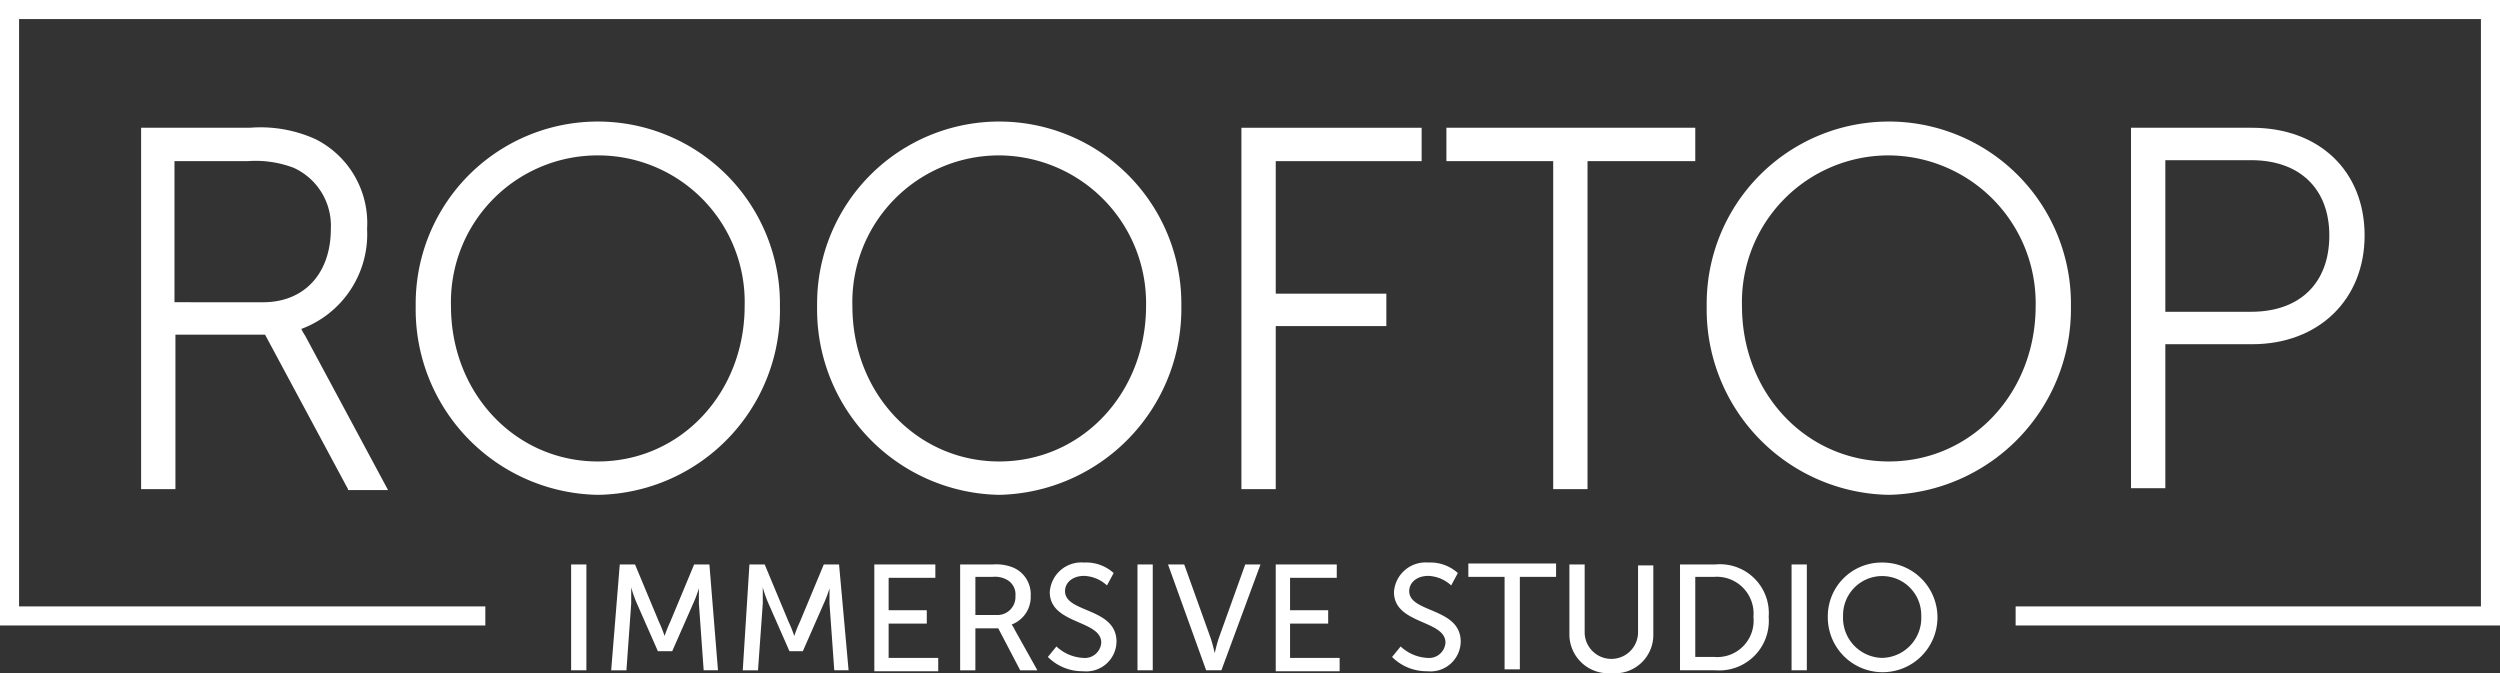
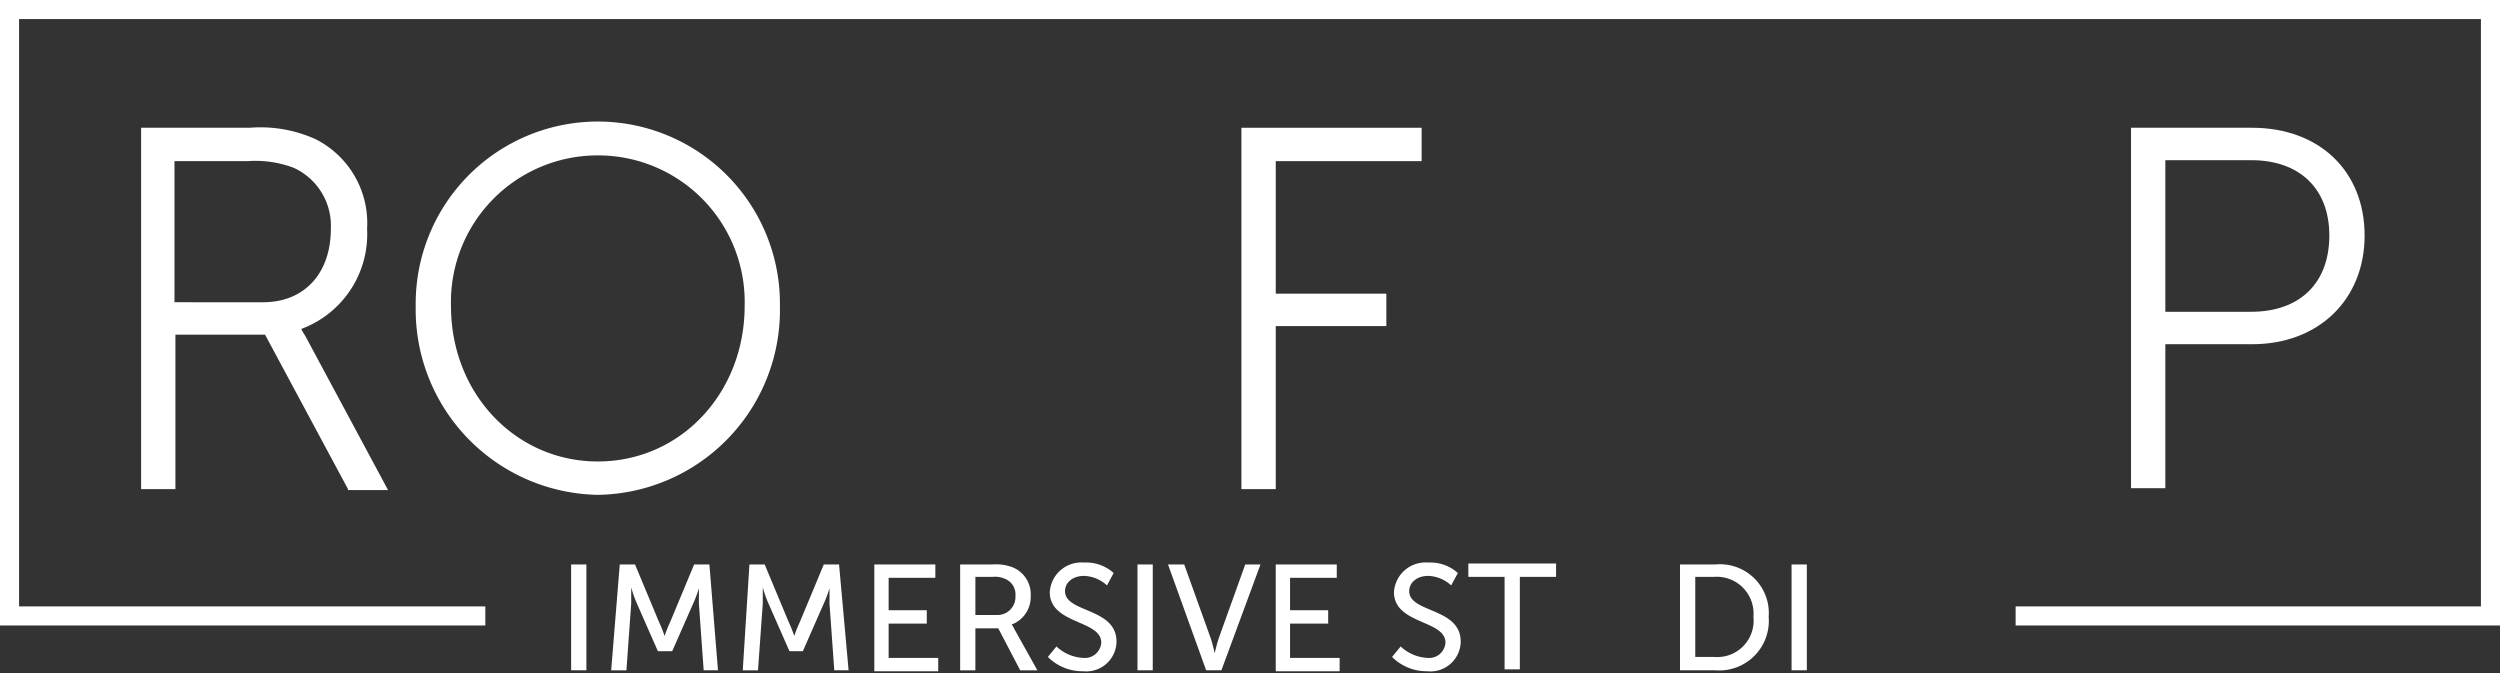
<svg xmlns="http://www.w3.org/2000/svg" width="160.234" height="43.145" viewBox="0 0 160.234 43.145">
  <rect x="0" y="0" width="160.234" height="43.145" fill="#333333" stroke="none" />
  <path d="M30.495,40.089H0V0H160.234V40.089H129.189V38.867h29.822V1.222H1.222V38.867H31.106v1.222Z" fill="#fff" />
  <g transform="translate(36.606 36.056)">
    <path d="M59.9,59.2h.978v6.783H59.9Z" transform="translate(-59.9 -59.078)" fill="#fff" />
    <path d="M64.65,59.2h.978l1.528,3.667a8.632,8.632,0,0,1,.367.917h0a8.632,8.632,0,0,1,.367-.917L69.417,59.2h.978l.55,6.783h-.917l-.306-4.278v-.978h0a7.754,7.754,0,0,1-.367.978l-1.344,3.056h-.917L65.75,61.706a7.358,7.358,0,0,1-.367-1.039h0v1.039l-.306,4.278H64.1Z" transform="translate(-61.533 -59.078)" fill="#fff" />
    <path d="M78.328,59.2h.978l1.528,3.667a8.631,8.631,0,0,1,.367.917h0a8.634,8.634,0,0,1,.367-.917L83.094,59.2h.978l.611,6.783h-.917l-.306-4.278v-.978h0a7.754,7.754,0,0,1-.367.978L81.75,64.761h-.856L79.55,61.706a7.358,7.358,0,0,1-.367-1.039h0v1.039l-.306,4.278H77.9Z" transform="translate(-66.9 -59.078)" fill="#fff" />
    <path d="M91.7,59.2h3.911v.856H92.617v2.078h2.444v.856H92.617v2.2h3.178v.856H91.7Z" transform="translate(-72.267 -59.078)" fill="#fff" />
    <path d="M100.7,59.2h2.078a2.954,2.954,0,0,1,1.283.183,1.859,1.859,0,0,1,1.161,1.833A1.881,1.881,0,0,1,104,63.05h0a1.363,1.363,0,0,1,.183.306l1.467,2.628h-1.1l-1.406-2.689h-1.467v2.689H100.7Zm2.322,3.239a1.155,1.155,0,0,0,1.222-1.222,1.071,1.071,0,0,0-.55-1.039,1.578,1.578,0,0,0-.917-.183h-1.1v2.444Z" transform="translate(-75.767 -59.078)" fill="#fff" />
    <path d="M110.45,64.378a2.7,2.7,0,0,0,1.711.733,1.053,1.053,0,0,0,1.161-.978c0-1.467-3.3-1.161-3.3-3.239a2.027,2.027,0,0,1,2.2-1.894,2.619,2.619,0,0,1,1.894.672l-.428.794a2.283,2.283,0,0,0-1.467-.611c-.733,0-1.222.428-1.222.978,0,1.406,3.3,1.039,3.3,3.239a1.936,1.936,0,0,1-2.139,1.894,3.118,3.118,0,0,1-2.261-.917Z" transform="translate(-79.344 -59)" fill="#fff" />
    <path d="M119.3,59.2h.978v6.783H119.3Z" transform="translate(-83 -59.078)" fill="#fff" />
    <path d="M122.5,59.2h1.039l1.711,4.767c.122.367.244.917.244.917h0s.122-.55.244-.917L127.45,59.2h.978l-2.506,6.783h-.978Z" transform="translate(-84.244 -59.078)" fill="#fff" />
    <path d="M133.8,59.2h3.911v.856h-2.994v2.078h2.444v.856h-2.444v2.2h3.178v.856H133.8Z" transform="translate(-88.639 -59.078)" fill="#fff" />
    <path d="M146.55,64.378a2.7,2.7,0,0,0,1.711.733,1.053,1.053,0,0,0,1.161-.978c0-1.467-3.3-1.161-3.3-3.239a2.027,2.027,0,0,1,2.2-1.894,2.62,2.62,0,0,1,1.894.672l-.428.794a2.283,2.283,0,0,0-1.467-.611c-.733,0-1.222.428-1.222.978,0,1.406,3.3,1.039,3.3,3.239a1.936,1.936,0,0,1-2.139,1.894A3.118,3.118,0,0,1,146,65.05Z" transform="translate(-93.383 -59)" fill="#fff" />
    <path d="M156.322,59.956H154V59.1h5.622v.856H157.3v5.928h-.978V59.956Z" transform="translate(-96.494 -59.039)" fill="#fff" />
-     <path d="M164.6,59.2h.978v4.4a1.712,1.712,0,0,0,3.422,0V59.261h.978v4.4a2.458,2.458,0,0,1-2.689,2.506,2.491,2.491,0,0,1-2.689-2.506V59.2Z" transform="translate(-100.617 -59.078)" fill="#fff" />
    <path d="M176.2,59.2h2.261a3.131,3.131,0,0,1,3.422,3.361,3.178,3.178,0,0,1-3.422,3.422H176.2Zm2.2,5.928a2.33,2.33,0,0,0,2.506-2.567,2.359,2.359,0,0,0-2.506-2.567h-1.222v5.133Z" transform="translate(-105.128 -59.078)" fill="#fff" />
    <path d="M187.9,59.2h.978v6.783H187.9Z" transform="translate(-109.678 -59.078)" fill="#fff" />
-     <path d="M195.183,59a3.514,3.514,0,1,1-3.483,3.483A3.443,3.443,0,0,1,195.183,59Zm0,6.111a2.562,2.562,0,0,0,2.506-2.689,2.506,2.506,0,1,0-5.011,0A2.562,2.562,0,0,0,195.183,65.111Z" transform="translate(-111.155 -59)" fill="#fff" />
  </g>
  <path d="M28.061,36.561l-5.317-9.9H17v9.9H14.8V13.4h6.967a8.547,8.547,0,0,1,4.217.733,6.019,6.019,0,0,1,3.3,5.744,6.481,6.481,0,0,1-4.217,6.417,3.506,3.506,0,0,0,.244.428l5.317,9.9H28.061ZM22.622,24.583c2.628,0,4.339-1.833,4.339-4.706a4.075,4.075,0,0,0-2.383-3.911,6.879,6.879,0,0,0-2.933-.428H16.939v9.044Z" transform="translate(-5.756 -5.211)" fill="#fff" />
  <path d="M55.272,36.694A11.885,11.885,0,0,1,43.6,24.594a11.673,11.673,0,1,1,23.344,0,11.846,11.846,0,0,1-11.672,12.1m0-21.756a9.4,9.4,0,0,0-9.411,9.656c0,5.622,4.156,9.961,9.411,9.961,5.317,0,9.411-4.4,9.411-9.961a9.394,9.394,0,0,0-9.411-9.656" transform="translate(-16.956 -4.978)" fill="#fff" />
-   <path d="M97.372,36.694A11.885,11.885,0,0,1,85.7,24.594a11.673,11.673,0,1,1,23.344,0,11.925,11.925,0,0,1-11.672,12.1m0-21.756a9.4,9.4,0,0,0-9.411,9.656c0,5.622,4.156,9.961,9.411,9.961,5.317,0,9.411-4.4,9.411-9.961a9.47,9.47,0,0,0-9.411-9.656" transform="translate(-33.328 -4.978)" fill="#fff" />
  <path d="M130.2,36.561V13.4h11.55v2.139H132.4v8.494h7.089v2.078H132.4v10.45Z" transform="translate(-50.633 -5.211)" fill="#fff" />
-   <path d="M158.544,36.561V15.539H151.7V13.4h15.95v2.139h-6.906V36.561Z" transform="translate(-58.994 -5.211)" fill="#fff" />
-   <path d="M190.672,36.694A11.885,11.885,0,0,1,179,24.594a11.673,11.673,0,1,1,23.344,0,11.925,11.925,0,0,1-11.672,12.1m0-21.756a9.4,9.4,0,0,0-9.411,9.656c0,5.622,4.156,9.961,9.411,9.961,5.317,0,9.411-4.4,9.411-9.961a9.47,9.47,0,0,0-9.411-9.656" transform="translate(-69.611 -4.978)" fill="#fff" />
  <path d="M223.5,36.561V13.4h7.761c4.278,0,7.211,2.75,7.211,6.906,0,4.094-2.933,6.967-7.211,6.967H225.7V36.5h-2.2Zm7.7-11.367c3.117,0,5.011-1.833,5.011-4.889,0-2.994-1.894-4.828-5.011-4.828h-5.5v9.717Z" transform="translate(-86.916 -5.211)" fill="#fff" />
</svg>